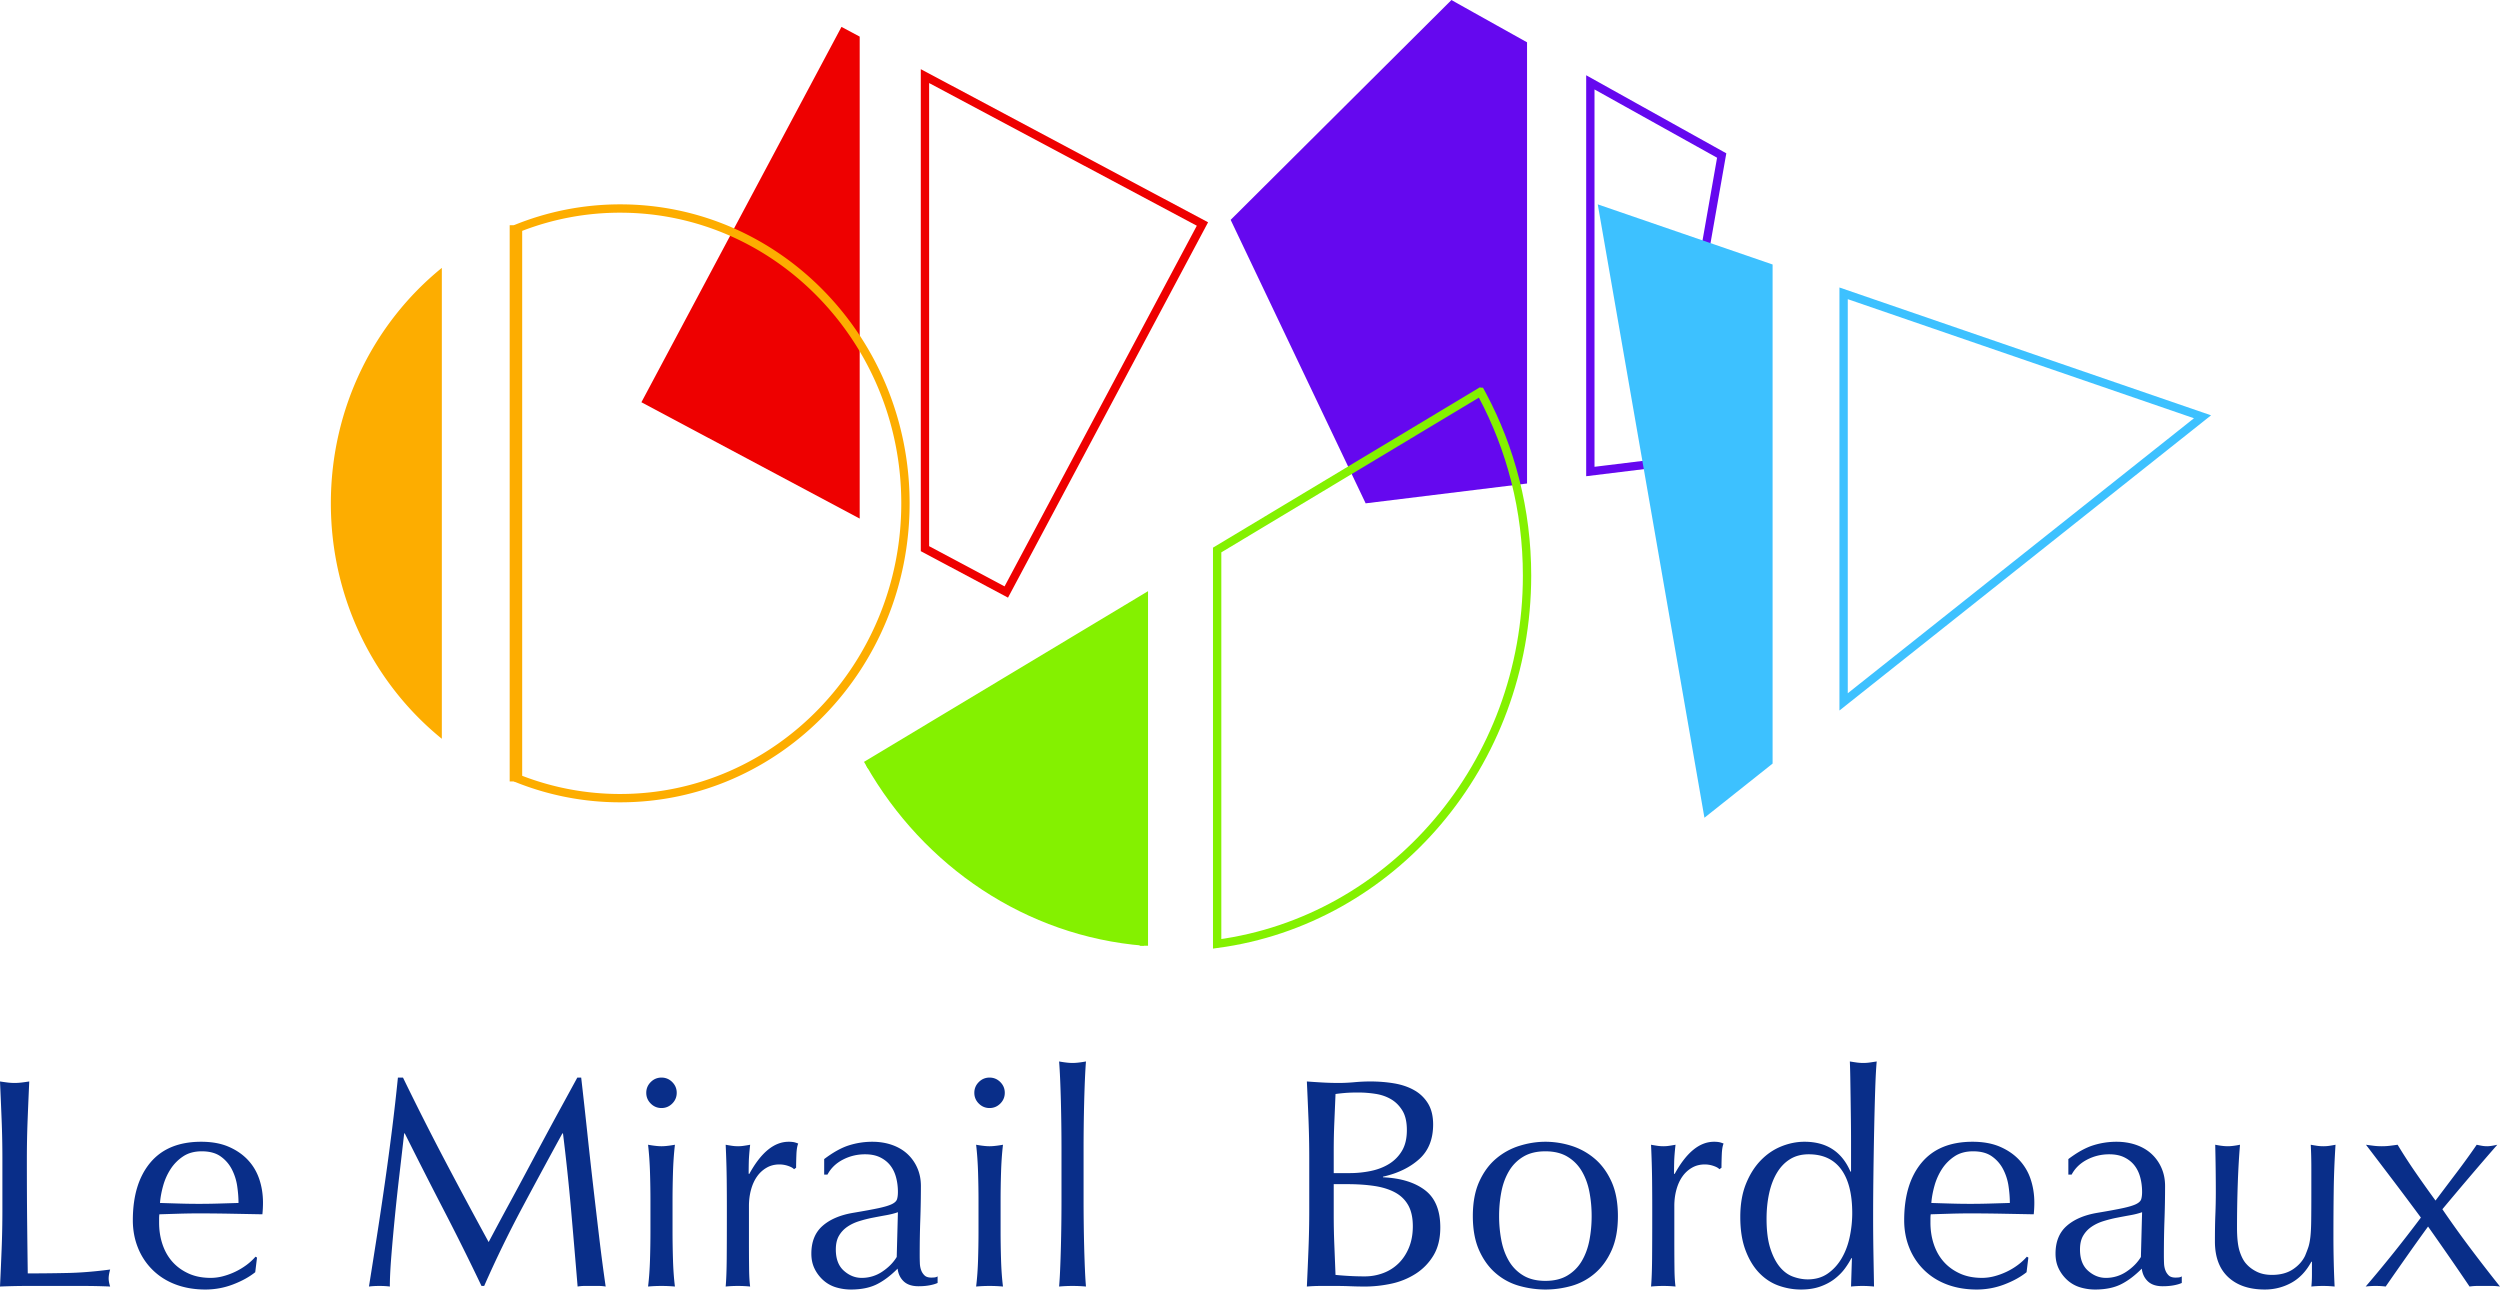
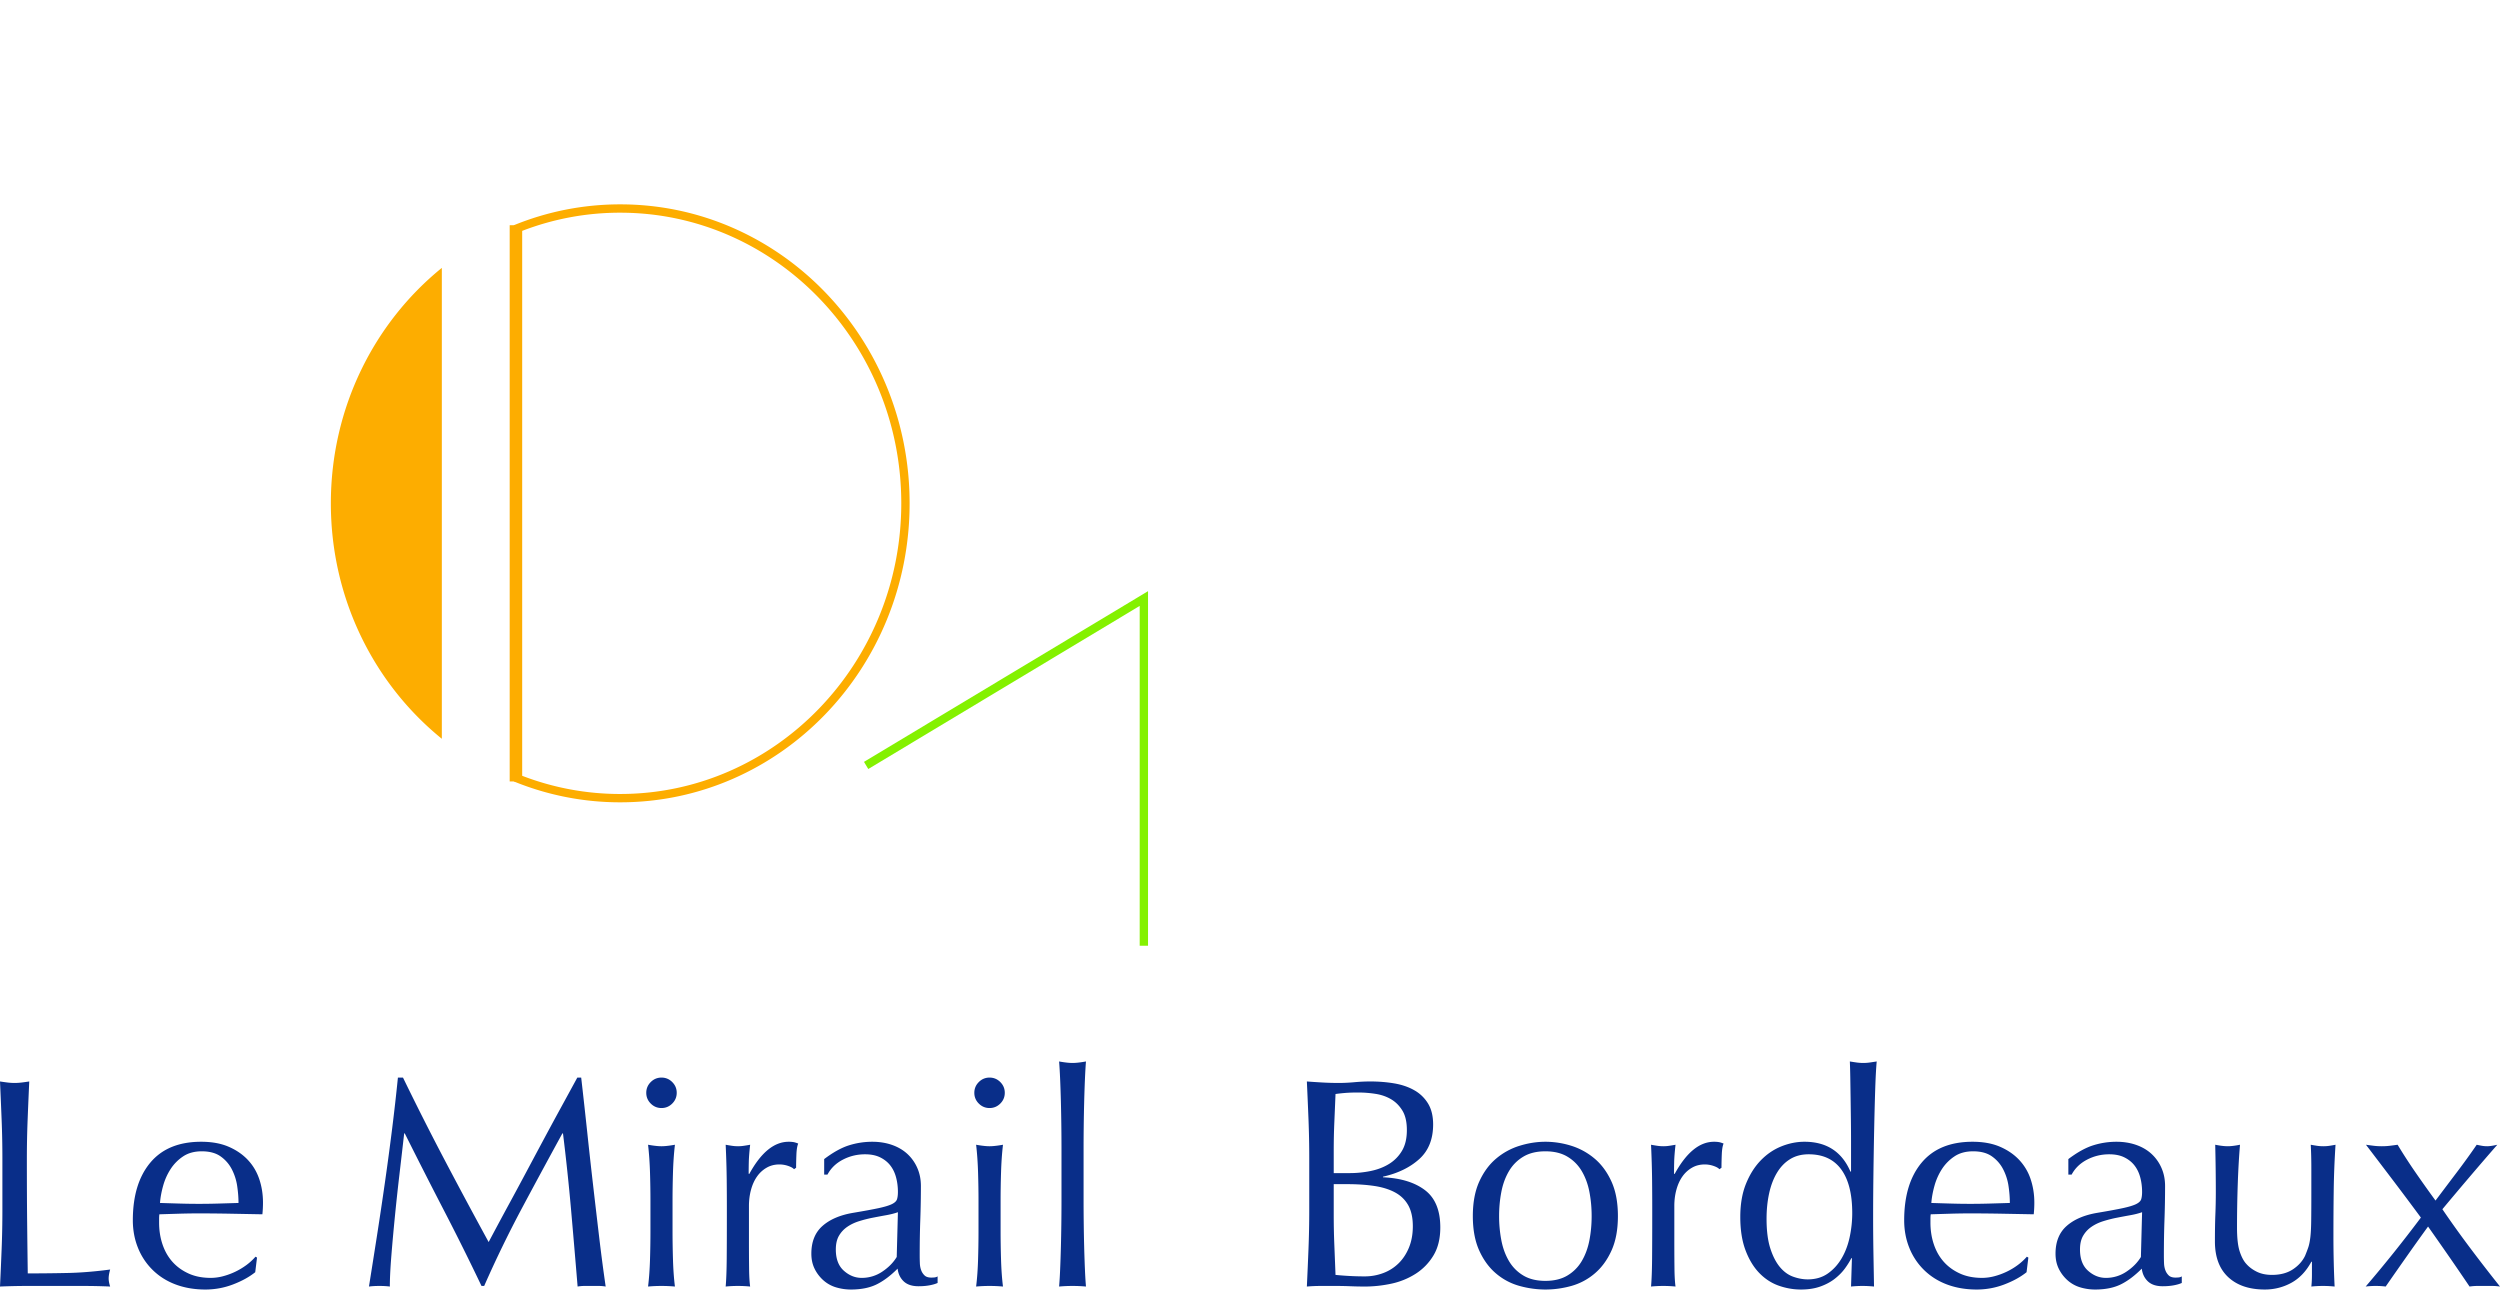
<svg xmlns="http://www.w3.org/2000/svg" viewBox="0 0 600 309.486">
-   <path d="M366.49 10.155v105.887l-38.733 4.759-32.401-68.033L348.355 0c.231.157 8.007 4.5 18.135 10.155zM382.682 21.466a55984.456 55984.456 0 0 0 29.416 16.388l-12.689 72.125-16.727 2.053V21.466m-2-3.405v96.232l20.44-2.509 13.192-74.986s-16.932-9.424-33.632-18.737z" fill="#6508ef" />
-   <path fill="#e00" d="M206.326 8.785v115.673l-52.388-27.921 48.019-90.085zM222.99 19.931l64.244 34.244-46.137 86.555-18.107-9.65V19.93m-2-3.332V132.28l20.932 11.155 48.018-90.084-68.95-36.752z" />
  <path d="M106.04 64.293v113.015c-16.21-13.136-26.634-33.567-26.634-56.507S89.83 77.43 106.04 64.293zM148.856 51.046c37.192 0 67.45 31.292 67.45 69.755s-30.258 69.755-67.45 69.755a65.167 65.167 0 0 1-23.532-4.367V55.412a65.167 65.167 0 0 1 23.532-4.366m0-2a67.336 67.336 0 0 0-25.532 5.008v133.493a67.336 67.336 0 0 0 25.532 5.009c38.354 0 69.45-32.124 69.45-71.755s-31.096-71.755-69.45-71.755z" fill="#fdad00" />
-   <path d="M274.526 143.648v83.327c-28.365-2.287-52.841-19.07-66.654-43.27l66.654-40.057z" fill="#84f100" />
  <path fill="none" stroke="#84f100" stroke-width="2" stroke-miterlimit="10" d="M274.526 226.975v-83.327l-66.654 40.057" />
-   <path fill="#3dc1ff" d="M425.423 63.479V183.26l-16.358 12.998L383.46 49.046zM443.466 71.799l83.085 28.58-83.085 66V71.8m-2-2.803v101.527l89.187-70.848-89.187-30.679z" />
  <path fill="none" stroke="#fdad00" stroke-width="2" stroke-miterlimit="10" d="M123.324 187.547V54.054" />
-   <path d="M355.307 94.037h.01c.147.269.296.537.434.806 6.842 12.812 10.74 27.578 10.74 43.297 0 45.343-32.42 82.771-74.375 88.381v-94.519l63.191-37.965.444-.268" fill="none" stroke="#84f100" stroke-width="2" stroke-miterlimit="10" />
  <path d="M16.406 305.51c-3.105.07-6.353.107-9.743.107-.049-3.486-.096-7.438-.143-11.857-.049-4.417-.072-9.636-.072-15.654 0-3.152.06-6.243.18-9.277.118-3.033.25-6.125.393-9.278-.621.096-1.218.18-1.791.25s-1.146.108-1.72.108-1.146-.036-1.72-.107a61.889 61.889 0 0 1-1.79-.25c.143 3.152.274 6.244.394 9.277.119 3.034.18 6.125.18 9.277v12.323c0 3.152-.061 6.257-.18 9.314-.12 3.056-.25 6.065-.394 9.026a158.8 158.8 0 0 1 6.627-.143h13.218c2.196 0 4.394.047 6.59.143-.239-.763-.357-1.408-.357-1.934 0-.573.118-1.29.358-2.15-3.582.478-6.926.753-10.03.825zm43.057-27.153c-1.243-1.313-2.783-2.364-4.621-3.152-1.84-.788-4.024-1.183-6.555-1.183-5.35 0-9.421 1.673-12.215 5.016s-4.192 7.952-4.192 13.827c0 2.388.418 4.61 1.254 6.662a15.447 15.447 0 0 0 3.582 5.338c1.552 1.504 3.39 2.65 5.517 3.438 2.124.788 4.477 1.183 7.056 1.183 2.293 0 4.502-.407 6.627-1.218 2.125-.812 3.905-1.791 5.338-2.937l.43-3.51-.359-.216a13.663 13.663 0 0 1-2.185 2.006 16.595 16.595 0 0 1-5.624 2.687 11.548 11.548 0 0 1-2.937.393c-2.006 0-3.774-.345-5.301-1.039-1.53-.691-2.82-1.622-3.87-2.793-1.05-1.17-1.85-2.567-2.4-4.191-.549-1.624-.823-3.368-.823-5.23v-.931c0-.478.023-.836.072-1.075 1.576-.047 3.14-.095 4.692-.143 1.552-.047 3.116-.073 4.693-.073 2.579 0 5.133.026 7.666.073 2.53.048 5.086.096 7.665.143a27.003 27.003 0 0 0 .143-2.794c0-2.006-.298-3.893-.895-5.66-.598-1.767-1.517-3.307-2.758-4.62zm-6.95 10.495a156.721 156.721 0 0 1-9.493 0 1539.08 1539.08 0 0 1-4.62-.142c.095-1.29.346-2.663.752-4.12a14.493 14.493 0 0 1 1.791-4.012 10.462 10.462 0 0 1 3.01-3.045c1.217-.811 2.71-1.218 4.477-1.218 1.862 0 3.367.407 4.513 1.218a8.57 8.57 0 0 1 2.687 3.08 12.758 12.758 0 0 1 1.29 4.013c.214 1.433.322 2.793.322 4.084-1.53.047-3.106.095-4.728.142zm89.84-4.334c-.478-4.13-.944-8.334-1.397-12.608a1674.82 1674.82 0 0 0-1.47-13.29h-.93c-1.195 2.197-2.485 4.56-3.87 7.092a1037.745 1037.745 0 0 0-4.19 7.737c-1.41 2.628-2.794 5.22-4.155 7.774-1.362 2.555-2.64 4.932-3.834 7.129a999.869 999.869 0 0 0-5.23 9.742c-3.678-6.734-7.2-13.3-10.566-19.701a690.21 690.21 0 0 1-9.994-19.773h-1.218a514.488 514.488 0 0 1-1.362 12.072c-.526 4.226-1.099 8.513-1.719 12.859-.621 4.347-1.266 8.669-1.934 12.968-.67 4.298-1.314 8.381-1.934 12.25.763-.096 1.599-.143 2.507-.143.907 0 1.743.047 2.507.143 0-1.91.119-4.358.358-7.343.239-2.984.526-6.161.86-9.529.334-3.366.704-6.781 1.11-10.244.406-3.463.776-6.674 1.11-9.636h.144a1469.61 1469.61 0 0 0 9.421 18.52 607.533 607.533 0 0 1 8.991 18.089h.645a276.244 276.244 0 0 1 9.063-18.663 1932.694 1932.694 0 0 1 9.707-17.946h.144a533.703 533.703 0 0 1 1.934 18.268 3708.3 3708.3 0 0 1 1.576 18.484 10.191 10.191 0 0 1 1.684-.143h3.367c.548 0 1.11.047 1.683.143-.573-3.964-1.099-7.963-1.576-12-.478-4.036-.956-8.12-1.433-12.25zm19.163-3.152c.072-2.364.226-4.573.466-6.627-1.338.24-2.412.358-3.224.358-.813 0-1.887-.118-3.224-.358.239 2.054.394 4.263.466 6.627.072 2.364.107 4.62.107 6.77v7.45c0 2.15-.035 4.407-.107 6.771s-.227 4.502-.466 6.412a37.086 37.086 0 0 1 3.224-.143c1.05 0 2.125.047 3.224.143-.24-1.91-.394-4.048-.466-6.412-.071-2.364-.107-4.62-.107-6.77v-7.45c0-2.15.036-4.407.107-6.771zm-2.758-22.746c-1.003 0-1.863.358-2.579 1.074-.716.717-1.075 1.577-1.075 2.58 0 1.003.359 1.863 1.075 2.579.716.716 1.576 1.074 2.58 1.074 1.002 0 1.862-.358 2.578-1.074s1.075-1.576 1.075-2.58c0-1.002-.358-1.862-1.075-2.579-.716-.716-1.576-1.074-2.579-1.074zm30.52 15.402c-3.487 0-6.64 2.58-9.457 7.738l-.144-.071c0-.907.012-1.864.036-2.866.024-1.004.131-2.364.323-4.084-.526.096-1.028.18-1.505.25a9.099 9.099 0 0 1-1.361.108 10.03 10.03 0 0 1-1.504-.107c-.479-.072-.98-.155-1.505-.25.143 3.152.226 5.945.25 8.382.024 2.435.036 4.584.036 6.447v2.293c0 4.06-.012 7.486-.035 10.28-.025 2.794-.108 5.004-.251 6.627a30.175 30.175 0 0 1 5.875 0c-.143-1.05-.228-2.423-.251-4.12a545.518 545.518 0 0 1-.036-7.343v-7.88c0-1.385.167-2.686.502-3.905.333-1.218.811-2.267 1.432-3.152a7.167 7.167 0 0 1 2.293-2.113c.906-.526 1.934-.789 3.08-.789.717 0 1.421.12 2.114.358.692.24 1.158.502 1.397.789l.501-.358c0-.955.024-2.017.072-3.189.047-1.17.19-2.041.43-2.614-.478-.191-.872-.31-1.182-.358a7.529 7.529 0 0 0-1.11-.073zm34.244 32.598c-.716 0-1.254-.167-1.612-.502a3.268 3.268 0 0 1-.824-1.253c-.191-.502-.299-1.075-.322-1.72a48.333 48.333 0 0 1-.036-1.827c0-3.008.047-5.862.143-8.561.095-2.698.144-5.409.144-8.131 0-1.577-.291-3.02-.871-4.335a9.99 9.99 0 0 0-2.396-3.367c-1.016-.93-2.243-1.648-3.678-2.149-1.436-.501-3.013-.753-4.733-.753-1.91 0-3.773.287-5.588.86-1.816.573-3.797 1.673-5.946 3.296v3.725h.788c.811-1.528 2.041-2.722 3.689-3.582 1.648-.86 3.427-1.29 5.338-1.29 1.432 0 2.65.251 3.653.753 1.003.502 1.815 1.158 2.436 1.97.62.813 1.075 1.767 1.361 2.866.287 1.1.43 2.246.43 3.439 0 .716-.072 1.302-.215 1.755-.143.454-.56.849-1.249 1.182-.69.335-1.761.657-3.213.967-1.451.311-3.462.68-6.032 1.11-3.141.527-5.605 1.576-7.39 3.153-1.785 1.576-2.677 3.797-2.677 6.662 0 1.386.273 2.615.82 3.69a9.048 9.048 0 0 0 2.143 2.759 7.998 7.998 0 0 0 3.034 1.647c1.142.333 2.308.502 3.499.502 2.427 0 4.473-.407 6.139-1.218 1.666-.812 3.356-2.078 5.07-3.797.145 1.242.628 2.256 1.453 3.045.824.787 2.01 1.181 3.561 1.181.955 0 1.827-.071 2.615-.214.788-.144 1.444-.334 1.97-.573v-1.577c-.24.144-.49.228-.752.251a8.148 8.148 0 0 1-.752.036zm-8.31-4.944c-.807 1.338-1.96 2.508-3.457 3.51a8.712 8.712 0 0 1-4.956 1.505c-1.57 0-2.995-.573-4.278-1.72-1.283-1.145-1.924-2.84-1.924-5.086 0-1.336.25-2.435.749-3.295a6.619 6.619 0 0 1 1.995-2.15c.832-.573 1.783-1.026 2.853-1.36a30.92 30.92 0 0 1 3.244-.825c1.092-.214 2.174-.417 3.244-.608 1.069-.19 2.008-.43 2.816-.717l-.285 10.746zm25.039-20.31c.071-2.364.226-4.573.465-6.627-1.337.24-2.412.358-3.224.358-.812 0-1.887-.118-3.224-.358.24 2.054.395 4.263.466 6.627.072 2.364.108 4.62.108 6.77v7.45c0 2.15-.036 4.407-.108 6.771-.071 2.364-.227 4.502-.466 6.412a37.086 37.086 0 0 1 3.224-.143c1.05 0 2.125.047 3.224.143-.24-1.91-.394-4.048-.465-6.412a224.6 224.6 0 0 1-.108-6.77v-7.45c0-2.15.036-4.407.108-6.771zm-2.759-22.746c-1.003 0-1.862.358-2.578 1.074-.717.717-1.075 1.577-1.075 2.58 0 1.003.358 1.863 1.075 2.579.716.716 1.575 1.074 2.578 1.074s1.863-.358 2.58-1.074 1.074-1.576 1.074-2.58c0-1.002-.358-1.862-1.074-2.579-.717-.716-1.577-1.074-2.58-1.074zm22.603 11.462c.024-1.909.06-3.797.108-5.659.047-1.863.107-3.641.179-5.337.071-1.695.154-3.14.25-4.335-1.337.24-2.412.359-3.223.359-.813 0-1.888-.12-3.224-.36.095 1.196.179 2.64.25 4.336.072 1.696.132 3.474.18 5.337a463.42 463.42 0 0 1 .143 10.96v12.969a433.665 433.665 0 0 1-.143 10.96c-.048 1.863-.108 3.63-.18 5.302a98.32 98.32 0 0 1-.25 4.155 37.086 37.086 0 0 1 3.224-.143c1.05 0 2.124.047 3.223.143a96.184 96.184 0 0 1-.25-4.155c-.072-1.671-.132-3.44-.18-5.302-.047-1.862-.083-3.749-.107-5.66-.024-1.91-.036-3.677-.036-5.3v-12.968c0-1.623.012-3.39.036-5.302zm81.887 15.547c-2.46-1.863-5.816-2.89-10.066-3.08v-.144c3.582-.812 6.483-2.22 8.705-4.227 2.22-2.006 3.331-4.776 3.331-8.31 0-2.007-.407-3.677-1.218-5.015a8.994 8.994 0 0 0-3.296-3.188c-1.385-.788-2.985-1.337-4.8-1.648-1.815-.31-3.75-.466-5.803-.466-1.242 0-2.507.06-3.797.18-1.289.119-2.555.178-3.797.178a68.69 68.69 0 0 1-3.797-.107 175.4 175.4 0 0 1-3.797-.25c.144 3.056.274 6.113.395 9.169.118 3.057.178 6.161.178 9.314v12.322c0 3.152-.06 6.245-.178 9.278-.12 3.033-.25 6.078-.395 9.134a41.675 41.675 0 0 1 3.475-.143h3.475c1.146 0 2.303.023 3.474.071 1.17.047 2.329.072 3.475.072 2.101 0 4.215-.226 6.34-.68a17.697 17.697 0 0 0 5.839-2.364 13.314 13.314 0 0 0 4.298-4.407c1.099-1.814 1.649-4.059 1.649-6.734 0-4.107-1.23-7.092-3.69-8.955zm-21.887-9.457c0-2.293.047-4.56.144-6.806l.286-6.806a39.973 39.973 0 0 1 2.293-.25c.859-.072 1.91-.108 3.152-.108 1.385 0 2.77.107 4.155.323 1.385.214 2.626.644 3.725 1.289 1.099.644 2.006 1.552 2.723 2.722.716 1.17 1.074 2.735 1.074 4.693 0 2.006-.394 3.666-1.181 4.978a9.149 9.149 0 0 1-3.117 3.153c-1.29.788-2.758 1.35-4.406 1.683a24.905 24.905 0 0 1-4.98.502h-3.868v-5.373zm18.054 23.248c-.621 1.504-1.457 2.77-2.508 3.797a10.398 10.398 0 0 1-3.69 2.328c-1.409.526-2.877.788-4.405.788-1.29 0-2.556-.035-3.797-.107a68.771 68.771 0 0 1-3.224-.25l-.286-7.237c-.097-2.388-.144-4.8-.144-7.236v-7.307h3.224c2.387 0 4.549.143 6.484.43 1.934.287 3.593.8 4.98 1.54 1.383.74 2.446 1.768 3.187 3.08.74 1.315 1.11 2.998 1.11 5.051 0 1.912-.31 3.618-.931 5.123zm44.561-21.35a16.083 16.083 0 0 0-5.587-3.08 20.715 20.715 0 0 0-6.234-.968c-2.054 0-4.119.323-6.196.968a15.993 15.993 0 0 0-5.624 3.08c-1.673 1.41-3.022 3.249-4.049 5.517-1.027 2.27-1.54 5.028-1.54 8.275 0 3.248.513 6.006 1.54 8.274 1.027 2.269 2.376 4.109 4.049 5.516 1.67 1.41 3.545 2.4 5.624 2.974a23.21 23.21 0 0 0 6.196.86c2.101 0 4.179-.287 6.234-.86a14.741 14.741 0 0 0 5.587-2.974c1.671-1.407 3.02-3.247 4.048-5.516 1.027-2.268 1.54-5.026 1.54-8.274 0-3.247-.513-6.006-1.54-8.275-1.028-2.268-2.377-4.107-4.048-5.516zm-1.253 19.594c-.358 1.863-.968 3.523-1.828 4.98a9.779 9.779 0 0 1-3.439 3.474c-1.432.86-3.2 1.29-5.3 1.29-2.103 0-3.87-.43-5.302-1.29a9.779 9.779 0 0 1-3.44-3.474c-.859-1.457-1.467-3.117-1.825-4.98a30.606 30.606 0 0 1-.538-5.802c0-2.006.179-3.94.538-5.803.358-1.863.966-3.522 1.826-4.98a9.786 9.786 0 0 1 3.439-3.474c1.433-.86 3.2-1.29 5.301-1.29s3.869.43 5.301 1.29a9.786 9.786 0 0 1 3.44 3.474c.86 1.458 1.469 3.117 1.827 4.98.358 1.862.537 3.797.537 5.803 0 2.005-.18 3.94-.537 5.802zm29.91-23.642c-3.488 0-6.64 2.58-9.457 7.738l-.143-.071c0-.907.01-1.864.035-2.866.024-1.004.131-2.364.323-4.084-.526.096-1.028.18-1.504.25a9.114 9.114 0 0 1-1.362.108c-.526 0-1.028-.035-1.504-.107a46.93 46.93 0 0 1-1.505-.25c.143 3.152.226 5.945.25 8.382.024 2.435.037 4.584.037 6.447v2.293c0 4.06-.013 7.486-.036 10.28-.025 2.794-.108 5.004-.25 6.627a30.153 30.153 0 0 1 5.874 0c-.144-1.05-.228-2.423-.251-4.12a554.655 554.655 0 0 1-.036-7.343v-7.88c0-1.385.167-2.686.502-3.905.334-1.218.811-2.267 1.432-3.152a7.172 7.172 0 0 1 2.293-2.113c.907-.526 1.934-.789 3.08-.789.717 0 1.421.12 2.114.358.692.24 1.158.502 1.397.789l.502-.358c0-.955.024-2.017.071-3.189.047-1.17.19-2.041.43-2.614-.477-.191-.872-.31-1.182-.358a7.526 7.526 0 0 0-1.11-.073zm35.82-18.912c-.527 0-1.051-.037-1.576-.108a51.574 51.574 0 0 1-1.648-.251c.047 1.146.083 2.46.107 3.94.024 1.481.047 3.057.073 4.729l.071 5.266c.023 1.839.035 3.666.035 5.48v7.02h-.143c-2.054-4.774-5.731-7.164-11.033-7.164-1.862 0-3.714.371-5.551 1.111-1.84.74-3.487 1.863-4.944 3.367-1.458 1.504-2.64 3.38-3.546 5.624-.908 2.246-1.362 4.897-1.362 7.952 0 3.106.418 5.768 1.254 7.988.835 2.222 1.935 4.037 3.295 5.446 1.362 1.409 2.913 2.424 4.657 3.044 1.743.62 3.522.932 5.338.932 1.766 0 3.318-.24 4.656-.717 1.337-.477 2.496-1.098 3.476-1.863.978-.763 1.79-1.587 2.435-2.471.645-.884 1.157-1.707 1.54-2.472h.143l-.215 6.806a27.33 27.33 0 0 1 2.723-.143c.907 0 1.838.047 2.794.143l-.143-8.095a492.107 492.107 0 0 1-.072-8.884c0-3.056.024-6.424.072-10.101.047-3.678.107-7.26.179-10.747.071-3.486.154-6.673.25-9.564.096-2.89.215-5.098.358-6.627-.62.096-1.181.18-1.683.251-.502.071-1.015.108-1.54.108zm-3.26 41.767c-.406 1.91-1.051 3.618-1.934 5.122-.884 1.504-1.995 2.722-3.332 3.653-1.337.932-2.937 1.398-4.8 1.398-1.146 0-2.316-.215-3.51-.645-1.194-.43-2.256-1.206-3.188-2.328-.932-1.122-1.696-2.616-2.293-4.478-.598-1.863-.895-4.227-.895-7.092 0-2.15.202-4.167.608-6.054s1.027-3.535 1.864-4.943c.835-1.409 1.885-2.508 3.152-3.296 1.265-.788 2.758-1.182 4.478-1.182 3.438 0 6.04 1.207 7.808 3.618 1.767 2.412 2.65 5.91 2.65 10.495 0 1.911-.203 3.821-.608 5.732zm40.657-18.52c-1.242-1.313-2.782-2.364-4.62-3.152-1.84-.788-4.025-1.183-6.556-1.183-5.35 0-9.42 1.673-12.215 5.016-2.794 3.343-4.19 7.952-4.19 13.827 0 2.388.416 4.61 1.253 6.662a15.443 15.443 0 0 0 3.582 5.338c1.552 1.504 3.39 2.65 5.517 3.438 2.124.788 4.477 1.183 7.056 1.183 2.293 0 4.501-.407 6.627-1.218 2.125-.812 3.904-1.791 5.337-2.937l.43-3.51-.358-.216a13.642 13.642 0 0 1-2.185 2.006 16.007 16.007 0 0 1-2.686 1.612c-.957.455-1.935.813-2.938 1.075a11.556 11.556 0 0 1-2.937.393c-2.006 0-3.773-.345-5.302-1.039-1.529-.691-2.818-1.622-3.869-2.793-1.05-1.17-1.851-2.567-2.399-4.191-.55-1.624-.824-3.368-.824-5.23v-.931c0-.478.023-.836.071-1.075 1.577-.047 3.14-.095 4.693-.143 1.551-.047 3.116-.073 4.693-.073 2.578 0 5.133.026 7.665.073 2.53.048 5.087.096 7.666.143a27.004 27.004 0 0 0 .144-2.794c0-2.006-.3-3.893-.896-5.66a12.445 12.445 0 0 0-2.759-4.62zm-6.95 10.495a156.776 156.776 0 0 1-9.493 0c-1.599-.047-3.14-.095-4.62-.142.096-1.29.347-2.663.753-4.12a14.48 14.48 0 0 1 1.79-4.012 10.46 10.46 0 0 1 3.01-3.045c1.218-.811 2.71-1.218 4.477-1.218 1.864 0 3.368.407 4.514 1.218a8.564 8.564 0 0 1 2.686 3.08 12.737 12.737 0 0 1 1.29 4.013c.215 1.433.322 2.793.322 4.084-1.529.047-3.104.095-4.728.142zm44.491 17.768c-.716 0-1.254-.167-1.612-.502a3.267 3.267 0 0 1-.823-1.253c-.192-.502-.3-1.075-.323-1.72a48.372 48.372 0 0 1-.036-1.827c0-3.008.047-5.862.143-8.561.095-2.698.143-5.409.143-8.131 0-1.577-.29-3.02-.87-4.335a9.984 9.984 0 0 0-2.396-3.367c-1.016-.93-2.243-1.648-3.678-2.149-1.436-.501-3.014-.753-4.733-.753-1.91 0-3.774.287-5.588.86-1.816.573-3.797 1.673-5.946 3.296v3.725h.788c.811-1.528 2.041-2.722 3.69-3.582 1.647-.86 3.426-1.29 5.336-1.29 1.433 0 2.652.251 3.654.753 1.003.502 1.815 1.158 2.436 1.97.62.813 1.075 1.767 1.361 2.866.287 1.1.43 2.246.43 3.439 0 .716-.072 1.302-.215 1.755-.143.454-.56.849-1.249 1.182-.69.335-1.761.657-3.213.967-1.452.311-3.462.68-6.032 1.11-3.141.527-5.605 1.576-7.39 3.153-1.785 1.576-2.677 3.797-2.677 6.662 0 1.386.273 2.615.82 3.69a9.033 9.033 0 0 0 2.143 2.759 7.996 7.996 0 0 0 3.033 1.647 12.42 12.42 0 0 0 3.5.502c2.426 0 4.473-.407 6.138-1.218 1.667-.812 3.357-2.078 5.07-3.797.146 1.242.63 2.256 1.453 3.045.825.787 2.01 1.181 3.562 1.181.956 0 1.827-.071 2.615-.214.789-.144 1.444-.334 1.97-.573v-1.577c-.24.144-.49.228-.752.251a8.142 8.142 0 0 1-.752.036zm-8.31-4.944c-.807 1.338-1.96 2.508-3.457 3.51a8.712 8.712 0 0 1-4.956 1.505c-1.57 0-2.995-.573-4.278-1.72-1.283-1.145-1.925-2.84-1.925-5.086 0-1.336.25-2.435.75-3.295a6.62 6.62 0 0 1 1.996-2.15c.832-.573 1.782-1.026 2.851-1.36 1.07-.334 2.151-.61 3.245-.825a199.2 199.2 0 0 1 3.244-.608c1.07-.19 2.008-.43 2.816-.717l-.285 10.746zm46.71-26.937c-.479.096-.957.18-1.433.25-.479.073-.98.108-1.505.108-.526 0-1.028-.035-1.504-.107-.478-.072-.98-.155-1.505-.25.047.859.083 1.767.107 2.721.024.957.036 1.96.036 3.01v6.017c0 2.82-.012 5.04-.036 6.663-.024 1.625-.095 2.914-.214 3.869-.12.956-.276 1.72-.466 2.292-.191.573-.454 1.267-.788 2.078-.62 1.29-1.6 2.377-2.937 3.26-1.338.884-3.01 1.325-5.015 1.325-1.386 0-2.592-.25-3.618-.752-1.028-.502-1.875-1.134-2.544-1.899-.62-.668-1.145-1.659-1.576-2.973-.429-1.313-.644-3.211-.644-5.696 0-3.581.059-7.08.179-10.495.118-3.414.297-6.555.537-9.42-1.194.239-2.174.357-2.937.357-.813 0-1.816-.118-3.01-.358.048 2.006.084 3.989.108 5.946.024 1.96.036 3.774.036 5.445 0 1.768-.036 3.547-.107 5.338-.072 1.79-.108 3.952-.108 6.483 0 3.725 1.063 6.58 3.188 8.561 2.125 1.983 5.051 2.974 8.777 2.974 2.292 0 4.417-.537 6.375-1.612s3.558-2.759 4.8-5.051h.143v3.08c0 .527-.011 1.028-.035 1.505-.024.478-.06.931-.108 1.36a27.97 27.97 0 0 1 2.795-.142c.906 0 1.838.047 2.793.143-.095-1.91-.168-3.892-.215-5.946a270.373 270.373 0 0 1-.071-6.304c0-3.87.023-7.535.071-10.998.047-3.462.191-7.056.43-10.782zm32.347 24.824a247.624 247.624 0 0 1-6.7-9.35c2.15-2.578 4.31-5.145 6.484-7.7a813.955 813.955 0 0 1 6.698-7.774c-1.05.24-1.862.358-2.435.358-.43 0-.849-.035-1.254-.107a28.443 28.443 0 0 1-1.254-.25 176.319 176.319 0 0 1-4.836 6.697 1645.638 1645.638 0 0 0-5.05 6.7 329.214 329.214 0 0 1-4.764-6.7 128.224 128.224 0 0 1-4.335-6.698c-.669.096-1.302.18-1.898.25-.598.073-1.23.108-1.899.108s-1.302-.035-1.898-.107a82.116 82.116 0 0 1-1.899-.25c2.293 3.008 4.525 5.945 6.7 8.811a844.607 844.607 0 0 1 6.483 8.669 341.116 341.116 0 0 1-6.52 8.418 308.245 308.245 0 0 1-6.734 8.13 19.606 19.606 0 0 1 2.435-.142c.812 0 1.6.047 2.365.143 1.623-2.34 3.283-4.716 4.979-7.128a589.582 589.582 0 0 1 5.194-7.272c1.72 2.435 3.414 4.86 5.087 7.272a671.03 671.03 0 0 1 4.872 7.128 13.619 13.619 0 0 1 1.933-.143h3.44c.62 0 1.264.047 1.934.143a408.67 408.67 0 0 1-7.128-9.206z" fill="#092e89" />
</svg>